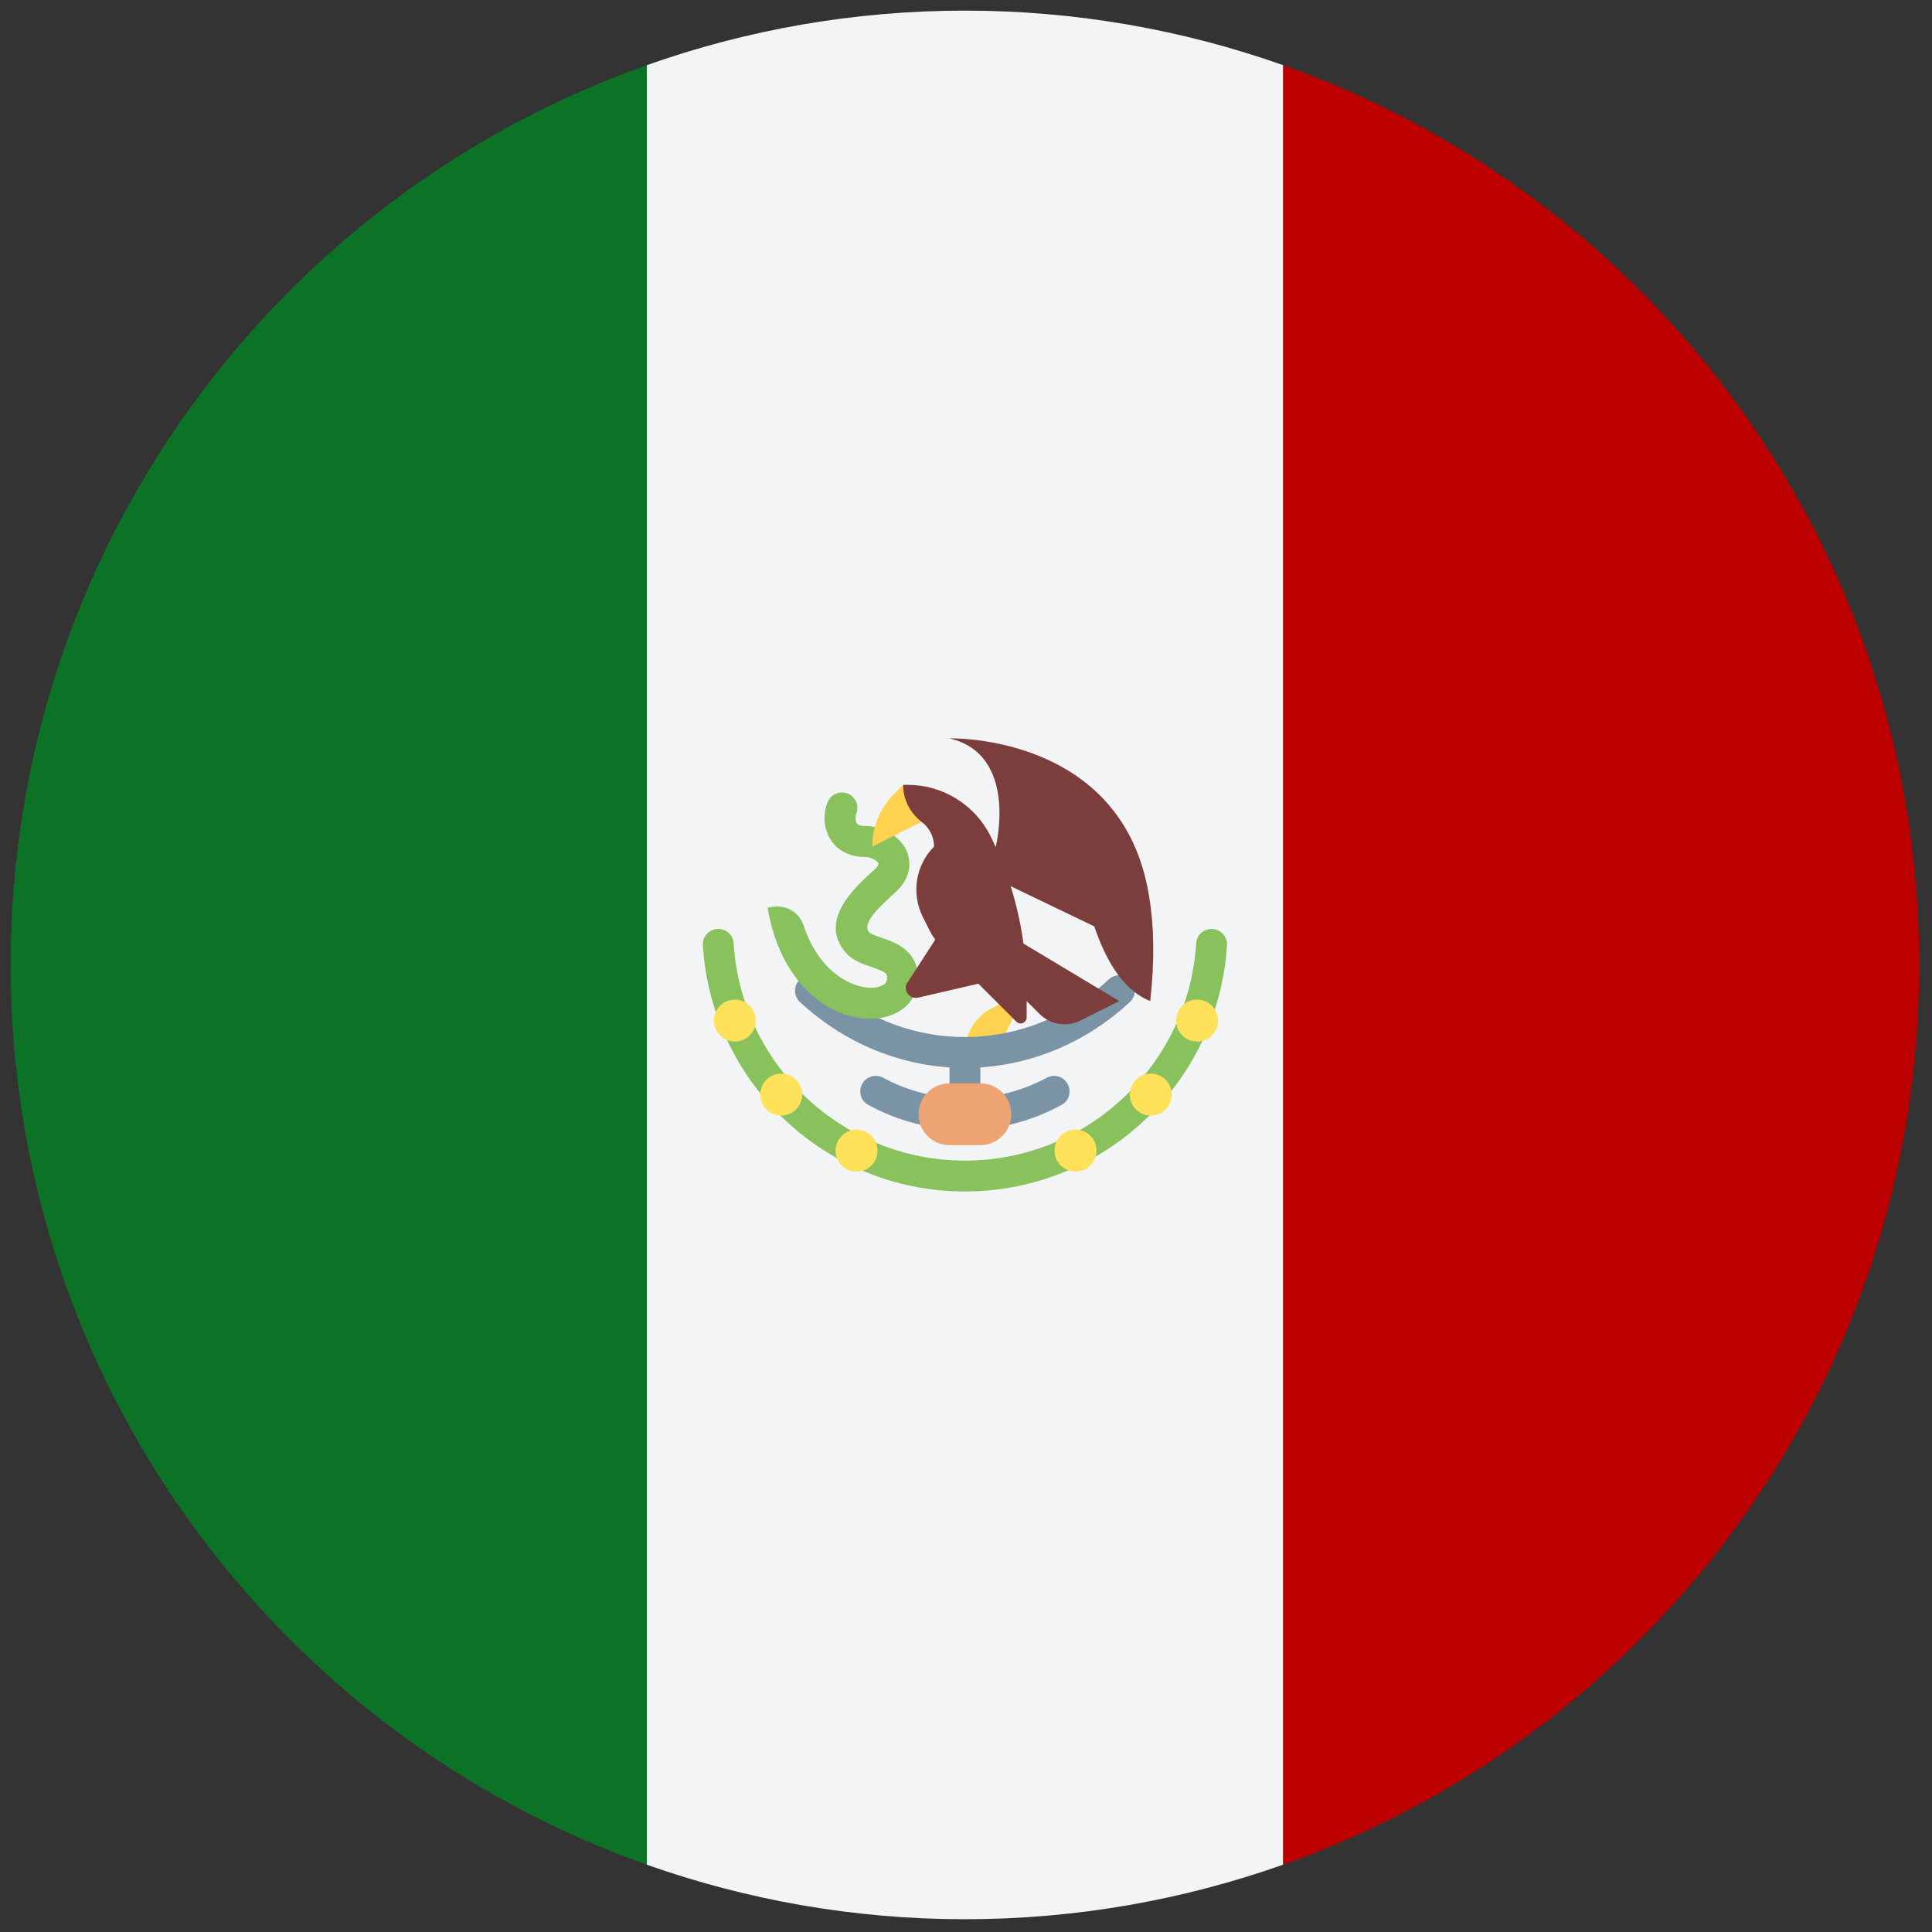
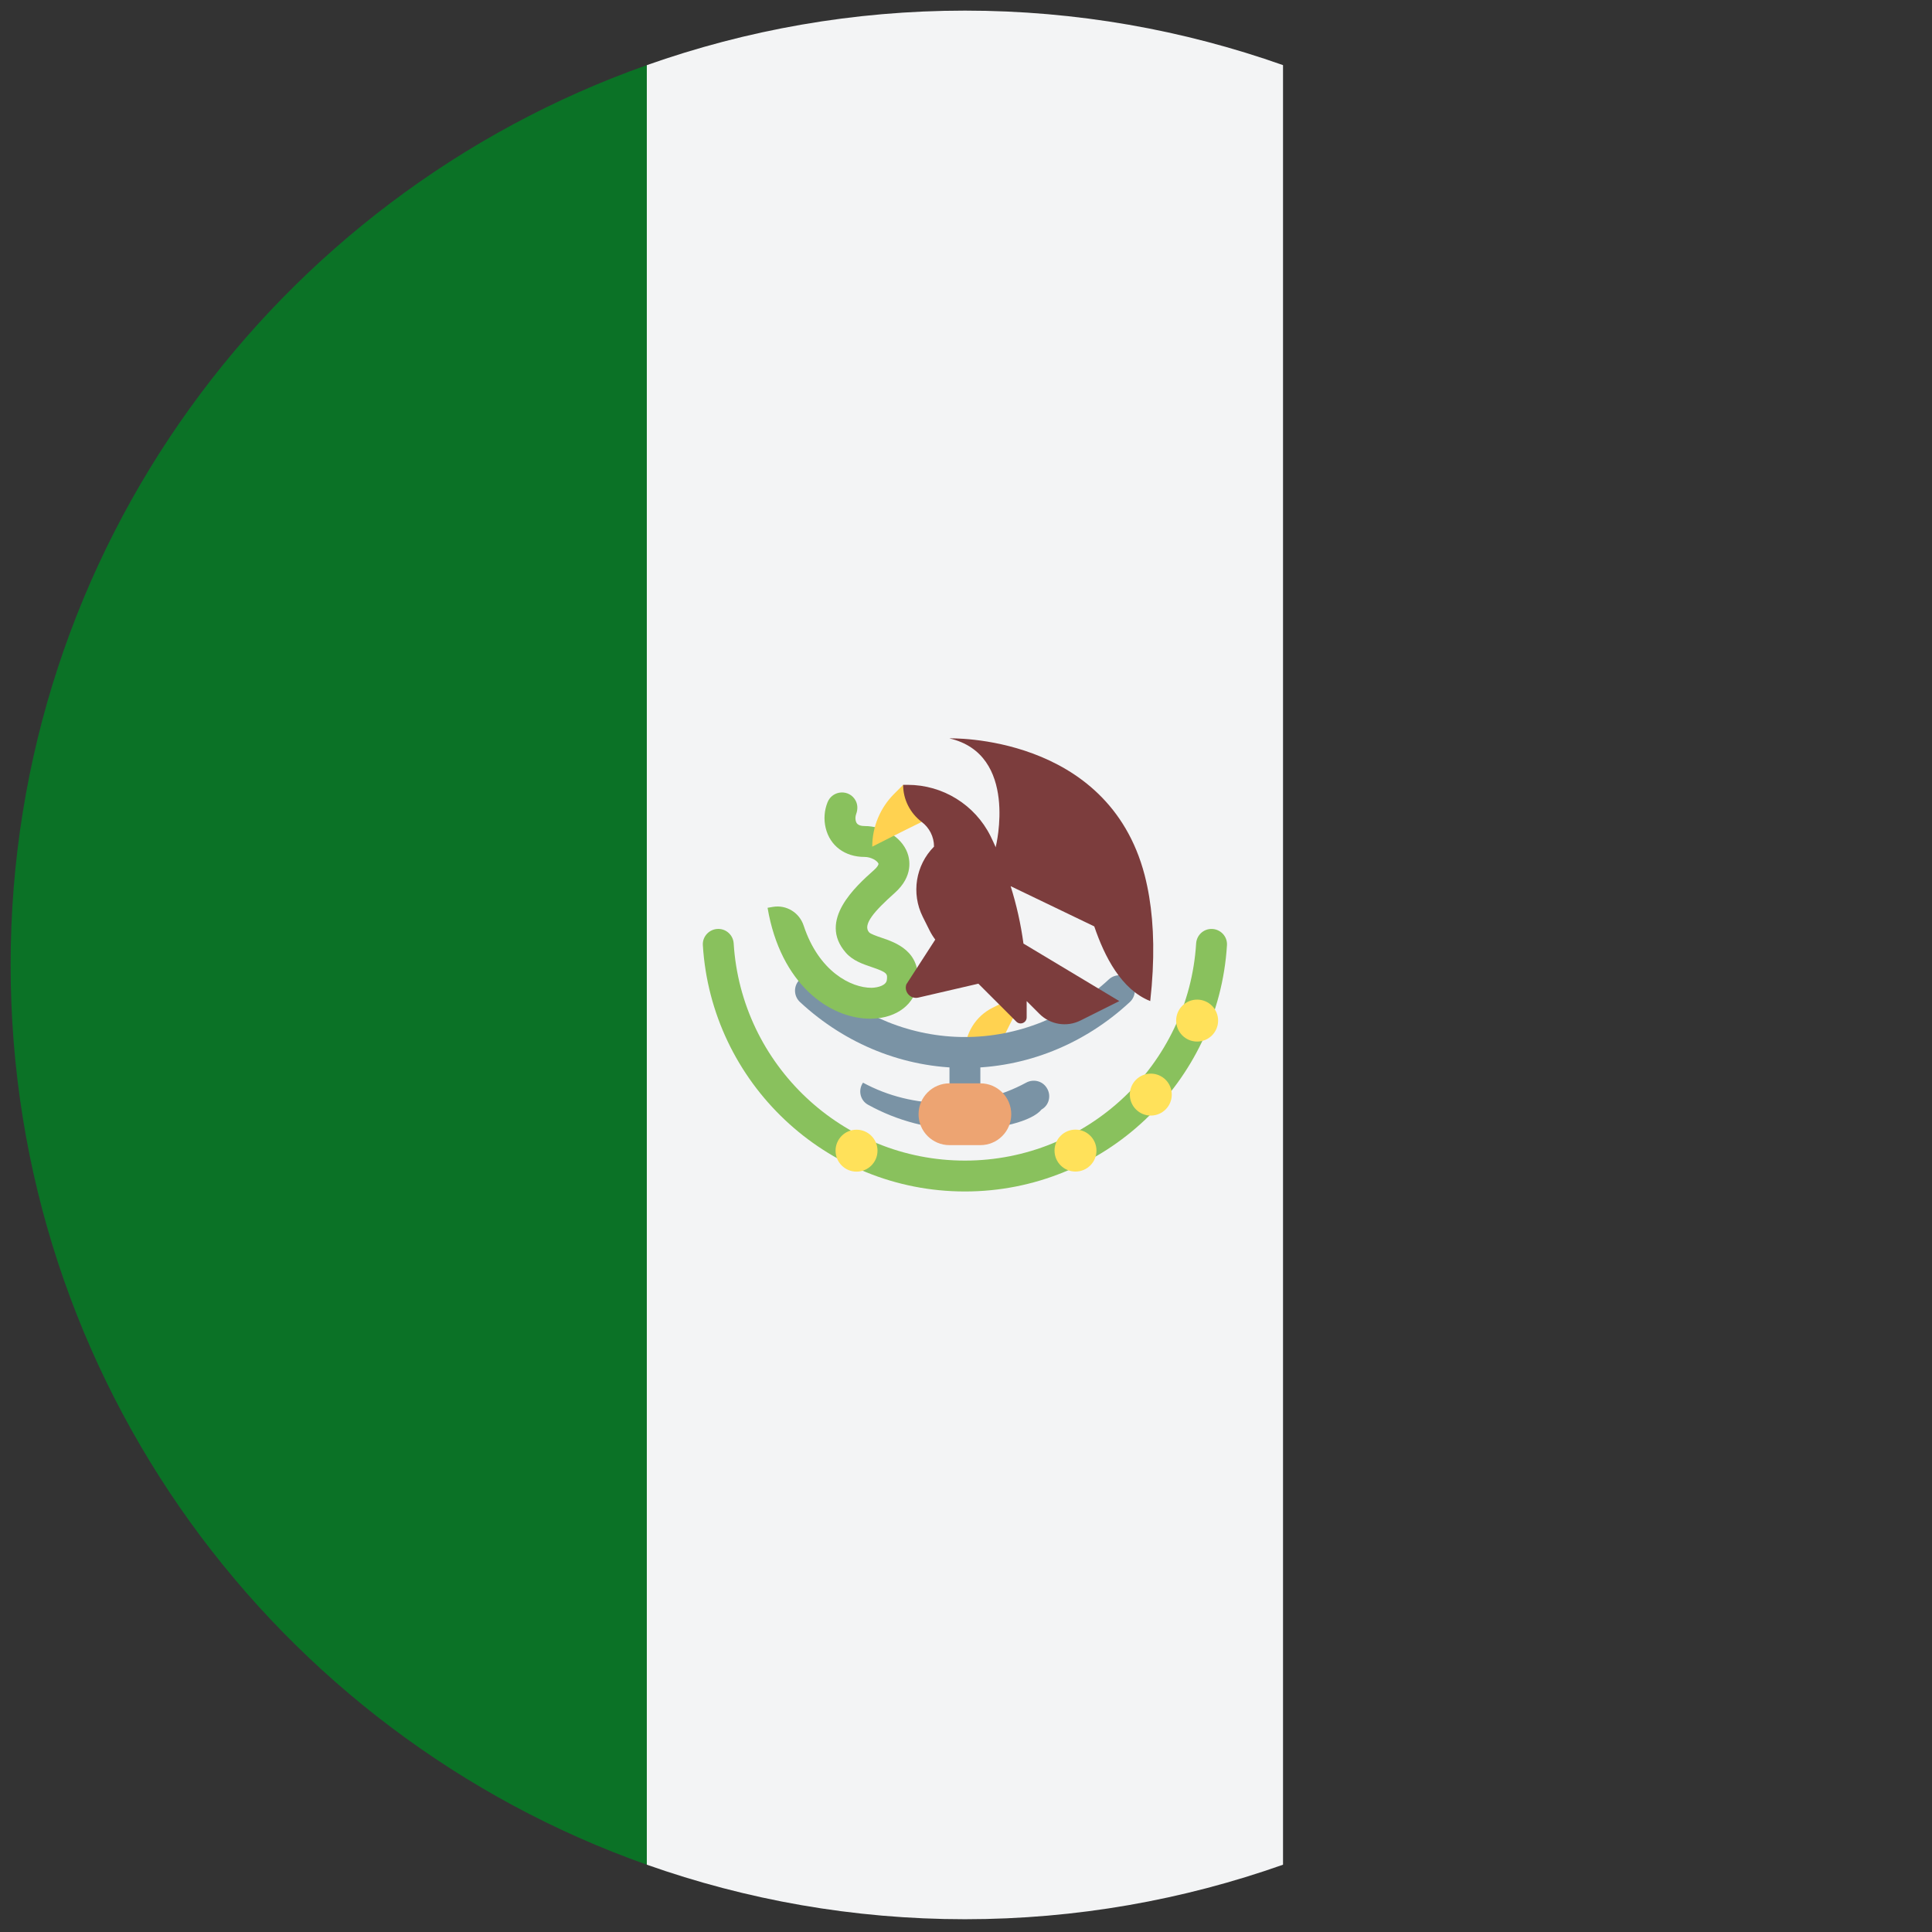
<svg xmlns="http://www.w3.org/2000/svg" version="1.1" width="256" height="256" viewBox="0 0 256 256" xml:space="preserve">
  <rect x="0" y="0" width="256" height="256" fill="#333333" stroke="none" />
  <defs> </defs>
  <g style="stroke: none; stroke-width: 0; stroke-dasharray: none; stroke-linecap: butt; stroke-linejoin: miter; stroke-miterlimit: 10; fill: none; fill-rule: nonzero; opacity: 1;" transform="translate(1.407 1.407) scale(2.81 2.81)">
-     <path d="M 60 2.571 l 0 84.859 c 17.466 -6.175 29.985 -22.818 30 -42.396 v -0.068 C 89.985 25.389 77.466 8.745 60 2.571 z" style="stroke: none; stroke-width: 1; stroke-dasharray: none; stroke-linecap: butt; stroke-linejoin: miter; stroke-miterlimit: 10; fill: rgb(188,0,0); fill-rule: nonzero; opacity: 1;" transform=" matrix(1 0 0 1 0 0) " stroke-linecap="round" />
    <path d="M 30 87.429 l 0 -84.858 C 12.524 8.75 0 25.408 0 45 S 12.524 81.25 30 87.429 z" style="stroke: none; stroke-width: 1; stroke-dasharray: none; stroke-linecap: butt; stroke-linejoin: miter; stroke-miterlimit: 10; fill: rgb(11,114,38); fill-rule: nonzero; opacity: 1;" transform=" matrix(1 0 0 1 0 0) " stroke-linecap="round" />
    <path d="M 30 87.429 C 34.693 89.088 39.739 90 45 90 c 5.261 0 10.307 -0.912 15 -2.571 l 0 -84.859 C 55.307 0.911 50.261 0 45 0 c -5.261 0 -10.308 0.912 -15 2.571 L 30 87.429 z" style="stroke: none; stroke-width: 1; stroke-dasharray: none; stroke-linecap: butt; stroke-linejoin: miter; stroke-miterlimit: 10; fill: rgb(243,244,245); fill-rule: nonzero; opacity: 1;" transform=" matrix(1 0 0 1 0 0) " stroke-linecap="round" />
    <path d="M 47.913 46.215 l -1.61 0.805 C 45.504 47.42 45 48.236 45 49.129 l 0 0 h 1.457 L 47.913 46.215 z" style="stroke: none; stroke-width: 1; stroke-dasharray: none; stroke-linecap: butt; stroke-linejoin: miter; stroke-miterlimit: 10; fill: rgb(255,210,80); fill-rule: nonzero; opacity: 1;" transform=" matrix(1 0 0 1 0 0) " stroke-linecap="round" />
    <path d="M 45 52.77 c -0.403 0 -0.728 -0.326 -0.728 -0.728 v -2.913 c 0 -0.403 0.326 -0.728 0.728 -0.728 c 0.403 0 0.728 0.326 0.728 0.728 v 2.913 C 45.728 52.444 45.402 52.77 45 52.77 z" style="stroke: none; stroke-width: 1; stroke-dasharray: none; stroke-linecap: butt; stroke-linejoin: miter; stroke-miterlimit: 10; fill: rgb(122,147,165); fill-rule: nonzero; opacity: 1;" transform=" matrix(1 0 0 1 0 0) " stroke-linecap="round" />
    <path d="M 45 49.857 c -2.861 0 -5.623 -1.104 -7.779 -3.108 c -0.294 -0.274 -0.312 -0.735 -0.038 -1.029 c 0.276 -0.294 0.736 -0.309 1.029 -0.038 C 40.098 47.435 42.508 48.4 45 48.4 c 2.491 0 4.902 -0.965 6.787 -2.718 c 0.294 -0.272 0.754 -0.258 1.029 0.038 c 0.274 0.294 0.257 0.755 -0.038 1.029 C 50.623 48.753 47.86 49.857 45 49.857 z" style="stroke: none; stroke-width: 1; stroke-dasharray: none; stroke-linecap: butt; stroke-linejoin: miter; stroke-miterlimit: 10; fill: rgb(122,147,165); fill-rule: nonzero; opacity: 1;" transform=" matrix(1 0 0 1 0 0) " stroke-linecap="round" />
-     <path d="M 45 52.77 c -1.61 0 -3.176 -0.406 -4.574 -1.18 c -0.364 -0.202 -0.47 -0.678 -0.24 -1.025 l 0.008 -0.013 c 0.21 -0.316 0.625 -0.408 0.959 -0.227 c 2.363 1.283 5.331 1.283 7.693 0 c 0.334 -0.181 0.749 -0.089 0.959 0.227 l 0.008 0.013 c 0.23 0.347 0.124 0.823 -0.24 1.025 C 48.176 52.365 46.61 52.77 45 52.77 z" style="stroke: none; stroke-width: 1; stroke-dasharray: none; stroke-linecap: butt; stroke-linejoin: miter; stroke-miterlimit: 10; fill: rgb(122,147,165); fill-rule: nonzero; opacity: 1;" transform=" matrix(1 0 0 1 0 0) " stroke-linecap="round" />
+     <path d="M 45 52.77 c -1.61 0 -3.176 -0.406 -4.574 -1.18 c -0.364 -0.202 -0.47 -0.678 -0.24 -1.025 l 0.008 -0.013 c 2.363 1.283 5.331 1.283 7.693 0 c 0.334 -0.181 0.749 -0.089 0.959 0.227 l 0.008 0.013 c 0.23 0.347 0.124 0.823 -0.24 1.025 C 48.176 52.365 46.61 52.77 45 52.77 z" style="stroke: none; stroke-width: 1; stroke-dasharray: none; stroke-linecap: butt; stroke-linejoin: miter; stroke-miterlimit: 10; fill: rgb(122,147,165); fill-rule: nonzero; opacity: 1;" transform=" matrix(1 0 0 1 0 0) " stroke-linecap="round" />
    <path d="M 40.543 47.536 c -1.925 0 -4.236 -1.62 -4.849 -5.23 l 0.254 -0.043 c 0.634 -0.107 1.246 0.27 1.447 0.881 c 0.716 2.17 2.237 2.937 3.2 2.935 c 0.34 -0.009 0.695 -0.127 0.723 -0.367 c 0.033 -0.287 0.041 -0.356 -0.721 -0.613 c -0.414 -0.14 -0.883 -0.299 -1.213 -0.676 c -1.332 -1.521 0.471 -3.132 1.338 -3.905 c 0.153 -0.137 0.216 -0.253 0.2 -0.297 c -0.048 -0.124 -0.333 -0.313 -0.656 -0.313 c -0.925 0 -1.627 -0.523 -1.831 -1.363 c -0.101 -0.414 -0.063 -0.84 0.087 -1.214 c 0.233 -0.583 1.04 -0.627 1.329 -0.07 l 0 0 c 0.1 0.193 0.097 0.416 0.022 0.62 c -0.038 0.104 -0.046 0.222 -0.022 0.319 c 0.018 0.075 0.061 0.251 0.416 0.251 c 0.892 0 1.74 0.526 2.016 1.25 c 0.118 0.309 0.296 1.111 -0.59 1.902 c -0.957 0.854 -1.529 1.497 -1.212 1.859 c 0.072 0.082 0.38 0.186 0.583 0.255 c 0.656 0.222 1.876 0.634 1.701 2.16 c -0.109 0.959 -0.966 1.625 -2.129 1.656 C 40.604 47.535 40.573 47.536 40.543 47.536 z" style="stroke: none; stroke-width: 1; stroke-dasharray: none; stroke-linecap: butt; stroke-linejoin: miter; stroke-miterlimit: 10; fill: rgb(137,193,93); fill-rule: nonzero; opacity: 1;" transform=" matrix(1 0 0 1 0 0) " stroke-linecap="round" />
    <path d="M 42.087 36.509 l -0.427 0.427 c -0.659 0.66 -1.03 1.554 -1.03 2.487 l 0 0 c 0 0 1.733 -0.879 2.317 -1.158 c 0.408 -0.196 0.334 -0.658 0.1 -0.881 C 42.864 37.21 42.087 36.509 42.087 36.509 z" style="stroke: none; stroke-width: 1; stroke-dasharray: none; stroke-linecap: butt; stroke-linejoin: miter; stroke-miterlimit: 10; fill: rgb(255,210,80); fill-rule: nonzero; opacity: 1;" transform=" matrix(1 0 0 1 0 0) " stroke-linecap="round" />
    <path d="M 45 55.683 c -6.57 0 -11.961 -5.143 -12.358 -11.615 c -0.026 -0.416 0.312 -0.766 0.729 -0.766 h 0 c 0.385 0 0.701 0.301 0.725 0.685 C 34.451 49.694 39.206 54.227 45 54.227 s 10.549 -4.533 10.903 -10.239 c 0.024 -0.385 0.34 -0.685 0.725 -0.685 l 0 0 c 0.417 0 0.755 0.35 0.729 0.766 C 56.96 50.54 51.57 55.683 45 55.683 z" style="stroke: none; stroke-width: 1; stroke-dasharray: none; stroke-linecap: butt; stroke-linejoin: miter; stroke-miterlimit: 10; fill: rgb(137,193,93); fill-rule: nonzero; opacity: 1;" transform=" matrix(1 0 0 1 0 0) " stroke-linecap="round" />
-     <path d="M 34.153 46.636 c 0.546 0 0.989 0.443 0.989 0.989 c 0 0.546 -0.443 0.989 -0.989 0.989 c -0.546 0 -0.989 -0.443 -0.989 -0.989 C 33.164 47.078 33.607 46.636 34.153 46.636 z" style="stroke: none; stroke-width: 1; stroke-dasharray: none; stroke-linecap: butt; stroke-linejoin: miter; stroke-miterlimit: 10; fill: rgb(255,225,90); fill-rule: nonzero; opacity: 1;" transform=" matrix(1 0 0 1 0 0) " stroke-linecap="round" />
-     <path d="M 36.338 50.126 c 0.546 0 0.989 0.443 0.989 0.989 c 0 0.546 -0.443 0.989 -0.989 0.989 c -0.546 0 -0.989 -0.443 -0.989 -0.989 C 35.349 50.568 35.792 50.126 36.338 50.126 z" style="stroke: none; stroke-width: 1; stroke-dasharray: none; stroke-linecap: butt; stroke-linejoin: miter; stroke-miterlimit: 10; fill: rgb(255,225,90); fill-rule: nonzero; opacity: 1;" transform=" matrix(1 0 0 1 0 0) " stroke-linecap="round" />
    <circle cx="39.889" cy="53.759" r="0.989" style="stroke: none; stroke-width: 1; stroke-dasharray: none; stroke-linecap: butt; stroke-linejoin: miter; stroke-miterlimit: 10; fill: rgb(255,225,90); fill-rule: nonzero; opacity: 1;" transform=" matrix(1 0 0 1 0 0) " />
    <path d="M 55.95 46.636 c 0.546 0 0.989 0.443 0.989 0.989 c 0 0.546 -0.443 0.989 -0.989 0.989 c -0.546 0 -0.989 -0.443 -0.989 -0.989 C 54.961 47.078 55.404 46.636 55.95 46.636 z" style="stroke: none; stroke-width: 1; stroke-dasharray: none; stroke-linecap: butt; stroke-linejoin: miter; stroke-miterlimit: 10; fill: rgb(255,225,90); fill-rule: nonzero; opacity: 1;" transform=" matrix(1 0 0 1 0 0) " stroke-linecap="round" />
    <path d="M 53.765 50.126 c 0.546 0 0.989 0.443 0.989 0.989 c 0 0.546 -0.443 0.989 -0.989 0.989 c -0.546 0 -0.989 -0.443 -0.989 -0.989 C 52.776 50.568 53.219 50.126 53.765 50.126 z" style="stroke: none; stroke-width: 1; stroke-dasharray: none; stroke-linecap: butt; stroke-linejoin: miter; stroke-miterlimit: 10; fill: rgb(255,225,90); fill-rule: nonzero; opacity: 1;" transform=" matrix(1 0 0 1 0 0) " stroke-linecap="round" />
    <path d="M 50.214 52.766 c 0.546 0 0.989 0.443 0.989 0.989 c 0 0.546 -0.443 0.989 -0.989 0.989 c -0.546 0 -0.989 -0.443 -0.989 -0.989 C 49.225 53.209 49.668 52.766 50.214 52.766 z" style="stroke: none; stroke-width: 1; stroke-dasharray: none; stroke-linecap: butt; stroke-linejoin: miter; stroke-miterlimit: 10; fill: rgb(255,225,90); fill-rule: nonzero; opacity: 1;" transform=" matrix(1 0 0 1 0 0) " stroke-linecap="round" />
    <path d="M 45.728 53.498 h -1.457 c -0.804 0 -1.457 -0.652 -1.457 -1.457 l 0 0 c 0 -0.804 0.652 -1.457 1.457 -1.457 h 1.457 c 0.804 0 1.457 0.652 1.457 1.457 l 0 0 C 47.185 52.846 46.533 53.498 45.728 53.498 z" style="stroke: none; stroke-width: 1; stroke-dasharray: none; stroke-linecap: butt; stroke-linejoin: miter; stroke-miterlimit: 10; fill: rgb(237,164,114); fill-rule: nonzero; opacity: 1;" transform=" matrix(1 0 0 1 0 0) " stroke-linecap="round" />
    <path d="M 53.688 41.779 c -0.028 -0.169 -0.059 -0.335 -0.093 -0.496 c -0.037 -0.178 -0.077 -0.353 -0.121 -0.522 c -1.743 -6.671 -9.209 -6.444 -9.209 -6.444 c 0 0 0.001 0 0.001 0 c 0 0 -0.001 0 -0.001 0 c 3.279 0.754 2.191 5.104 2.191 5.104 v 0.039 c -0.082 -0.179 -0.161 -0.36 -0.249 -0.536 c -0.74 -1.48 -2.253 -2.416 -3.908 -2.416 h -0.213 l 0 0 c 0 0.69 0.329 1.335 0.879 1.751 c 0.351 0.266 0.578 0.687 0.578 1.162 l -0.002 0.002 c -0.867 0.875 -1.08 2.206 -0.529 3.308 l 0.323 0.646 c 0.075 0.151 0.165 0.294 0.266 0.429 l -1.364 2.11 l 0 0 c -0.12 0.359 0.2 0.71 0.568 0.624 l 2.829 -0.656 l 1.791 1.791 c 0.179 0.179 0.486 0.052 0.486 -0.201 v -0.769 l 0.602 0.602 c 0.51 0.51 1.29 0.637 1.935 0.314 l 1.832 -0.916 l -4.52 -2.712 c -0.124 -0.919 -0.326 -1.824 -0.605 -2.708 l 3.944 1.898 c 0 0 0 0 0 0 c 0.486 1.426 1.272 2.975 2.637 3.521 c 0 0 0 0 0.001 0 l 0.001 0.001 C 53.956 44.759 53.914 43.136 53.688 41.779 z" style="stroke: none; stroke-width: 1; stroke-dasharray: none; stroke-linecap: butt; stroke-linejoin: miter; stroke-miterlimit: 10; fill: rgb(124,61,61); fill-rule: nonzero; opacity: 1;" transform=" matrix(1 0 0 1 0 0) " stroke-linecap="round" />
  </g>
</svg>